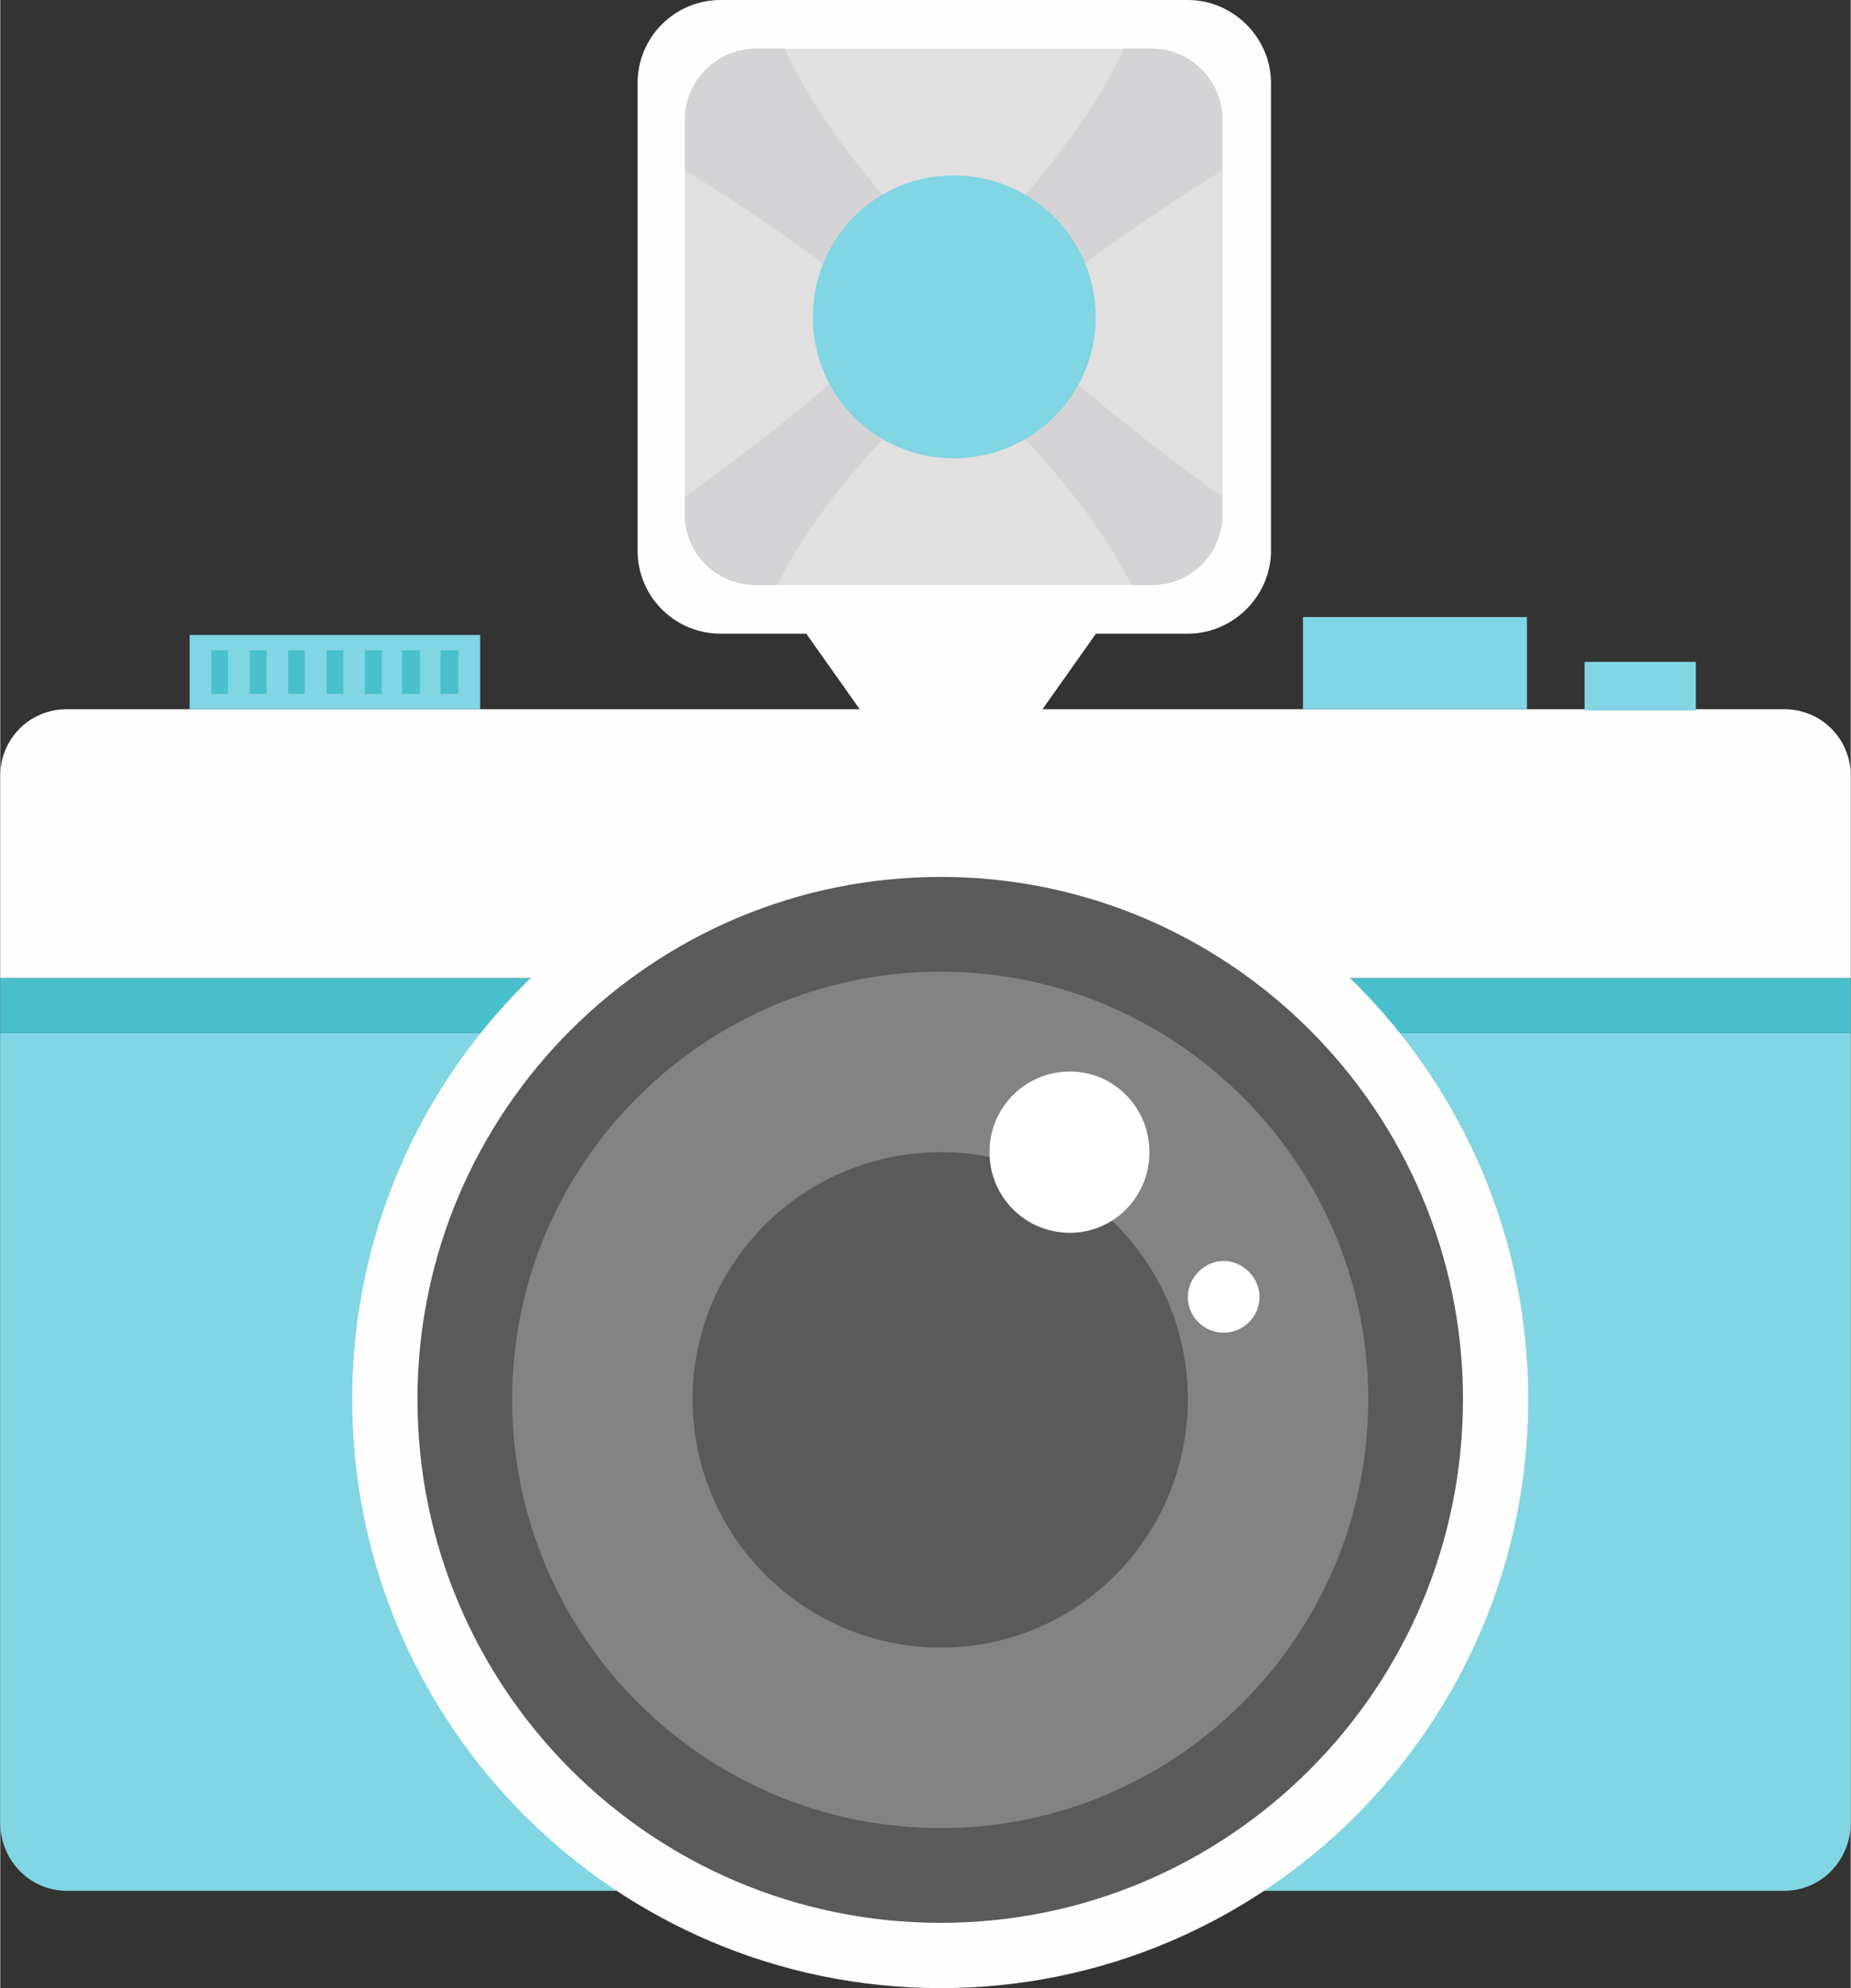
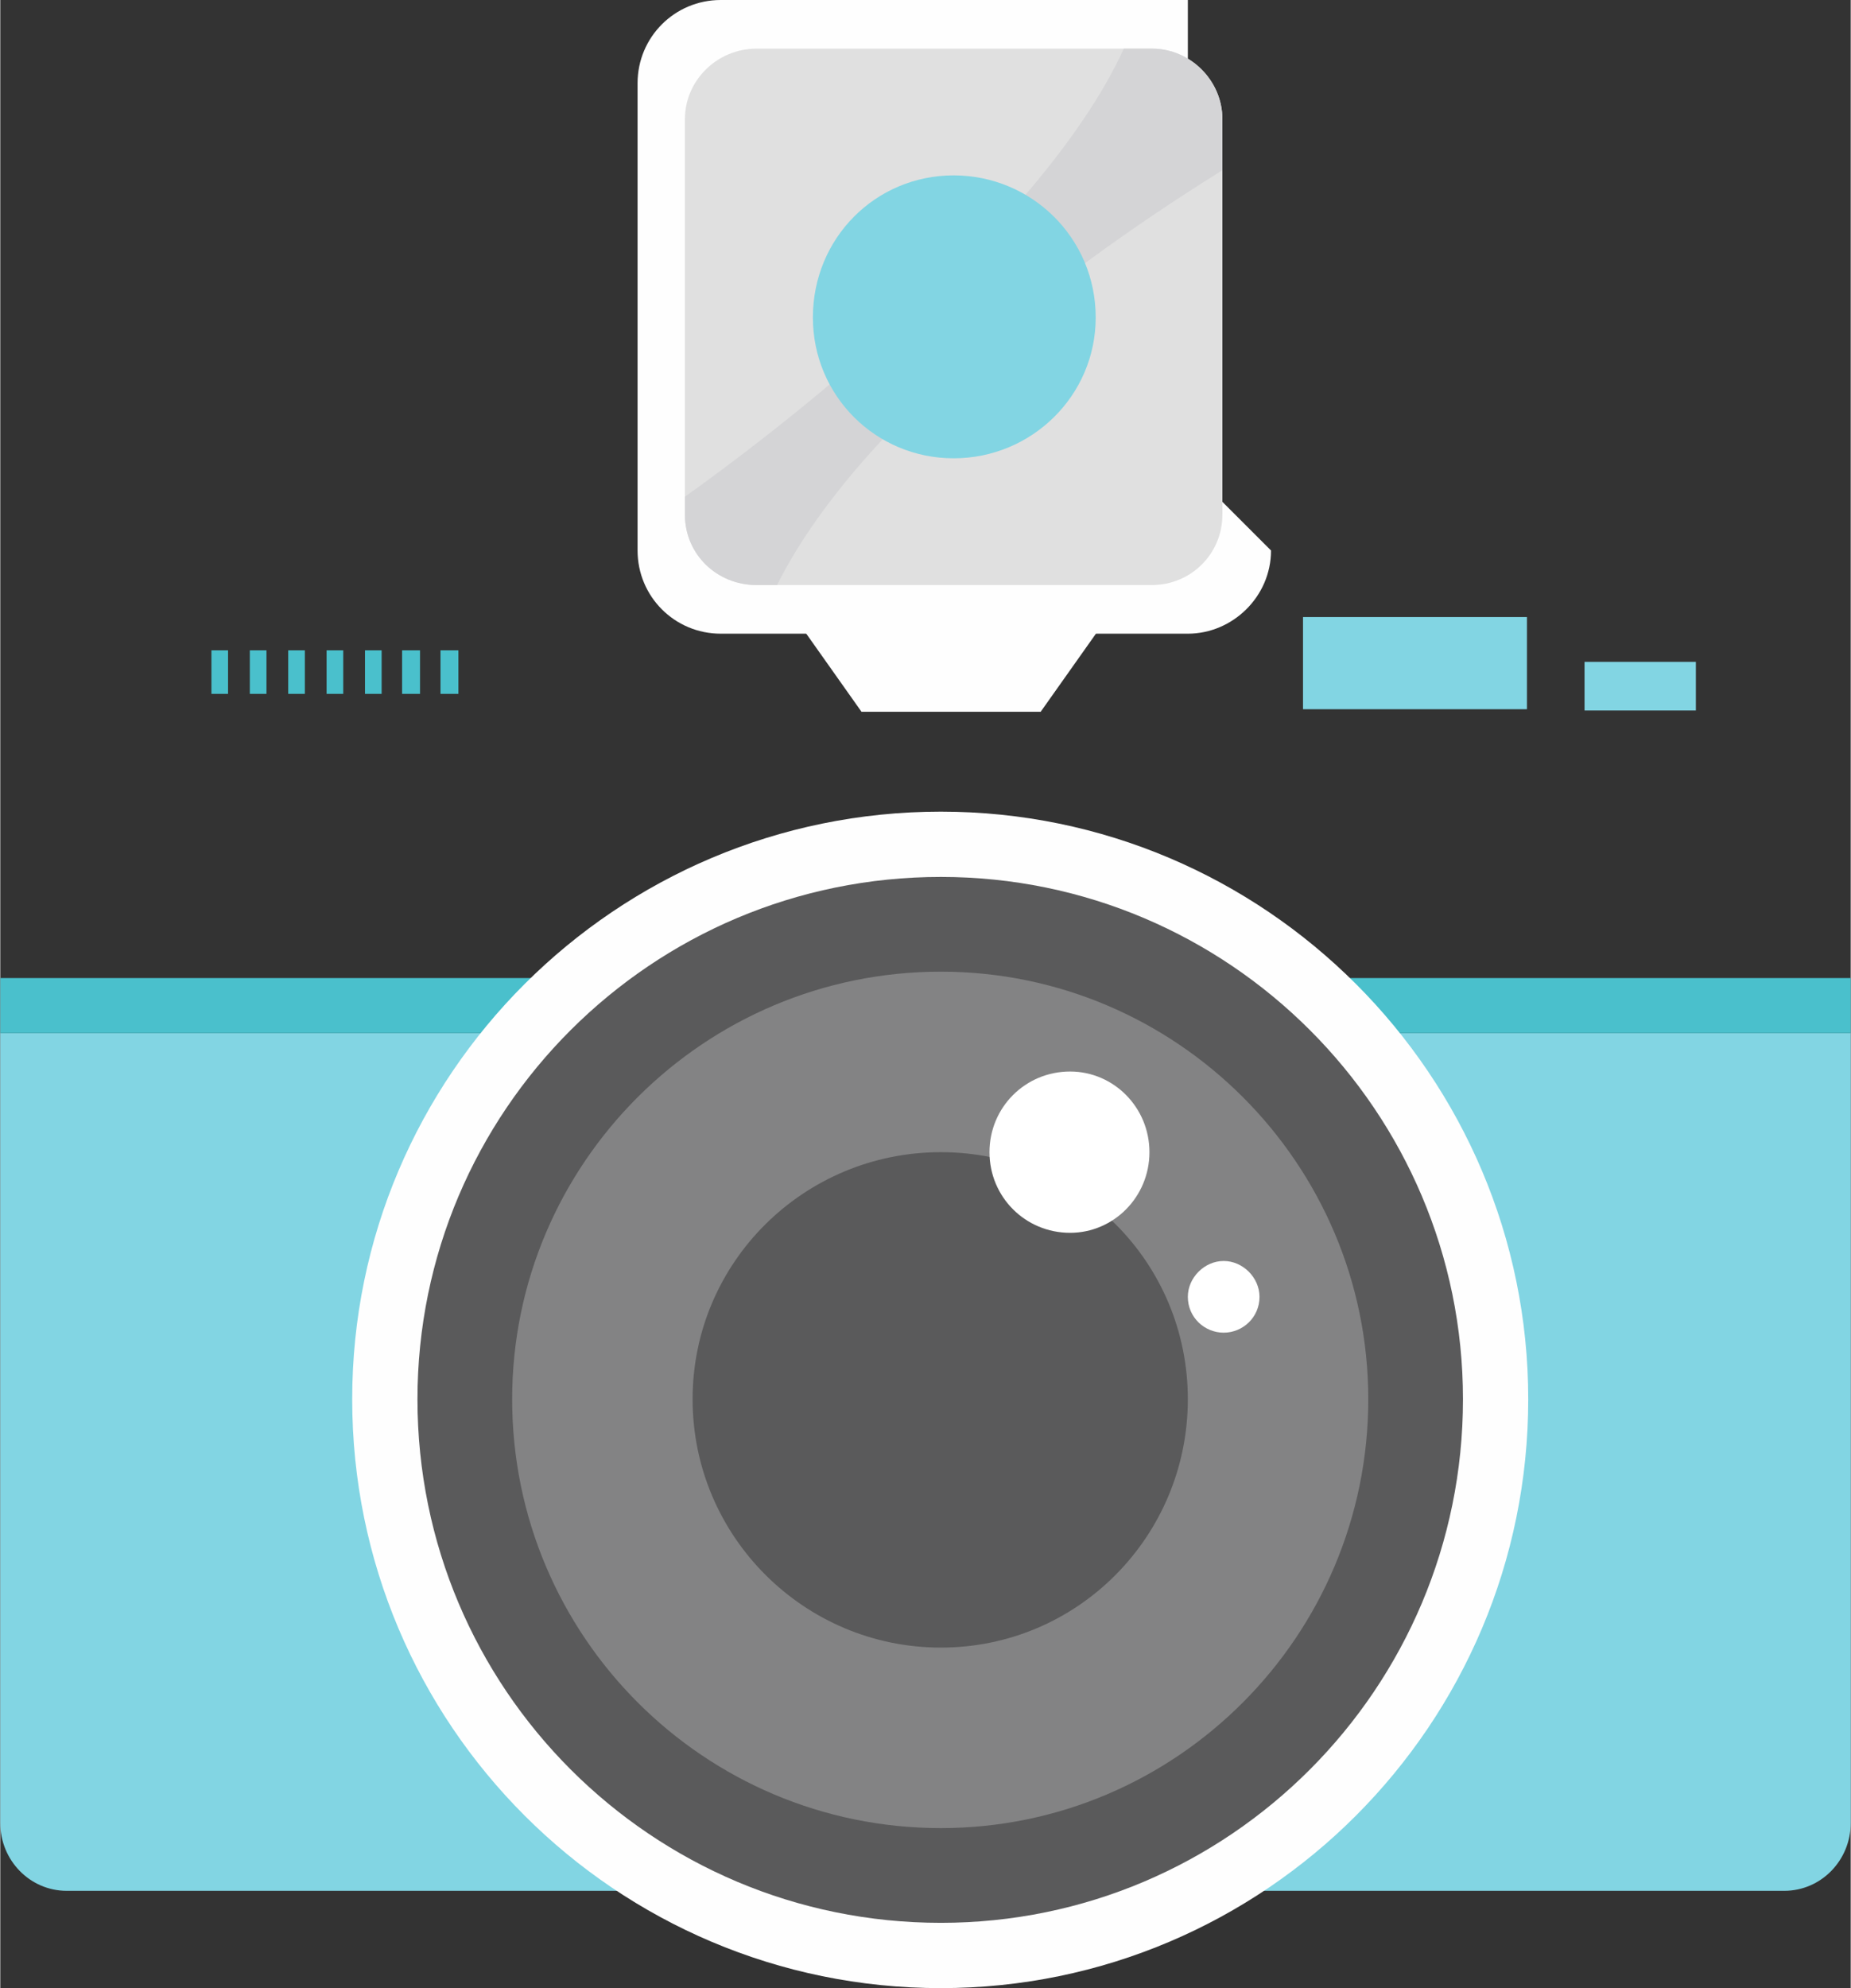
<svg xmlns="http://www.w3.org/2000/svg" xml:space="preserve" width="24.216mm" height="26mm" version="1.1" style="shape-rendering:geometricPrecision; text-rendering:geometricPrecision; image-rendering:optimizeQuality; fill-rule:evenodd; clip-rule:evenodd" viewBox="0 0 1446 1553">
  <rect x="0" y="0" width="1446" height="1553" fill="#333333" stroke="none" />
  <defs>
    <style type="text/css">
   
    .fil2 {fill:#FEFEFE;fill-rule:nonzero}
    .fil1 {fill:#4AC0CC;fill-rule:nonzero}
    .fil3 {fill:#5A5A5B;fill-rule:nonzero}
    .fil0 {fill:#82D5E3;fill-rule:nonzero}
    .fil4 {fill:#838384;fill-rule:nonzero}
    .fil7 {fill:#D4D4D6;fill-rule:nonzero}
    .fil6 {fill:#E0E0E0;fill-rule:nonzero}
    .fil5 {fill:white;fill-rule:nonzero}
   
  </style>
  </defs>
  <g id="Katman_x0020_1">
    <g id="_431295896544">
      <path class="fil0" d="M0 807l0 617c0,29 23,53 52,53l1342 0c29,0 52,-24 52,-53l0 -617 -1446 0z" />
      <polygon class="fil1" points="0,807 1446,807 1446,764 0,764 " />
-       <path class="fil2" d="M1394 554l-1342 0c-29,0 -52,23 -52,52l0 158 1446 0 0 -158c0,-29 -23,-52 -52,-52z" />
      <path class="fil2" d="M1194 1093c0,254 -206,460 -459,460 -254,0 -460,-206 -460,-460 0,-253 206,-459 460,-459 253,0 459,206 459,459z" />
      <path class="fil3" d="M1143 1093c0,226 -183,409 -408,409 -226,0 -409,-183 -409,-409 0,-225 183,-408 409,-408 225,0 408,183 408,408z" />
      <path class="fil4" d="M1069 1093c0,185 -150,335 -334,335 -185,0 -335,-150 -335,-335 0,-184 150,-334 335,-334 184,0 334,150 334,334z" />
      <path class="fil3" d="M928 1093c0,107 -86,194 -193,194 -107,0 -194,-87 -194,-194 0,-107 87,-193 194,-193 107,0 193,86 193,193z" />
      <path class="fil5" d="M898 900c0,35 -28,63 -62,63 -35,0 -63,-28 -63,-63 0,-35 28,-63 63,-63 34,0 62,28 62,63z" />
      <path class="fil5" d="M984 1013c0,16 -13,28 -28,28 -15,0 -28,-12 -28,-28 0,-15 13,-28 28,-28 15,0 28,13 28,28z" />
      <polygon class="fil2" points="673,556 813,556 859,491 627,491 " />
-       <path class="fil2" d="M993 430c0,36 -30,65 -65,65l-365 0c-36,0 -65,-29 -65,-65l0 -365c0,-36 29,-65 65,-65l365 0c35,0 65,29 65,65l0 365z" />
+       <path class="fil2" d="M993 430c0,36 -30,65 -65,65l-365 0c-36,0 -65,-29 -65,-65l0 -365c0,-36 29,-65 65,-65l365 0l0 365z" />
      <path class="fil6" d="M955 402c0,31 -25,55 -55,55l-309 0c-31,0 -56,-24 -56,-55l0 -309c0,-30 25,-55 56,-55l309 0c30,0 55,25 55,55l0 309z" />
      <path class="fil7" d="M955 93c0,-30 -25,-55 -55,-55l-22 0c-66,144 -281,306 -343,350l0 14c0,31 25,55 56,55l16 0c70,-140 264,-272 348,-324l0 -40z" />
-       <path class="fil7" d="M535 93c0,-30 25,-55 56,-55l22 0c65,144 280,306 342,350l0 14c0,31 -25,55 -55,55l-16 0c-71,-140 -264,-272 -349,-324l0 -40z" />
      <path class="fil0" d="M856 248c0,61 -50,110 -111,110 -61,0 -110,-49 -110,-110 0,-62 49,-111 110,-111 61,0 111,49 111,111z" />
-       <polygon class="fil0" points="148,554 375,554 375,496 148,496 " />
      <polygon class="fil1" points="165,542 178,542 178,508 165,508 " />
      <polygon class="fil1" points="195,542 208,542 208,508 195,508 " />
      <polygon class="fil1" points="225,542 238,542 238,508 225,508 " />
      <polygon class="fil1" points="255,542 268,542 268,508 255,508 " />
      <polygon class="fil1" points="285,542 298,542 298,508 285,508 " />
      <polygon class="fil1" points="314,542 328,542 328,508 314,508 " />
      <polygon class="fil1" points="344,542 358,542 358,508 344,508 " />
      <polygon class="fil0" points="1018,554 1193,554 1193,482 1018,482 " />
      <polygon class="fil0" points="1238,555 1325,555 1325,517 1238,517 " />
    </g>
  </g>
</svg>